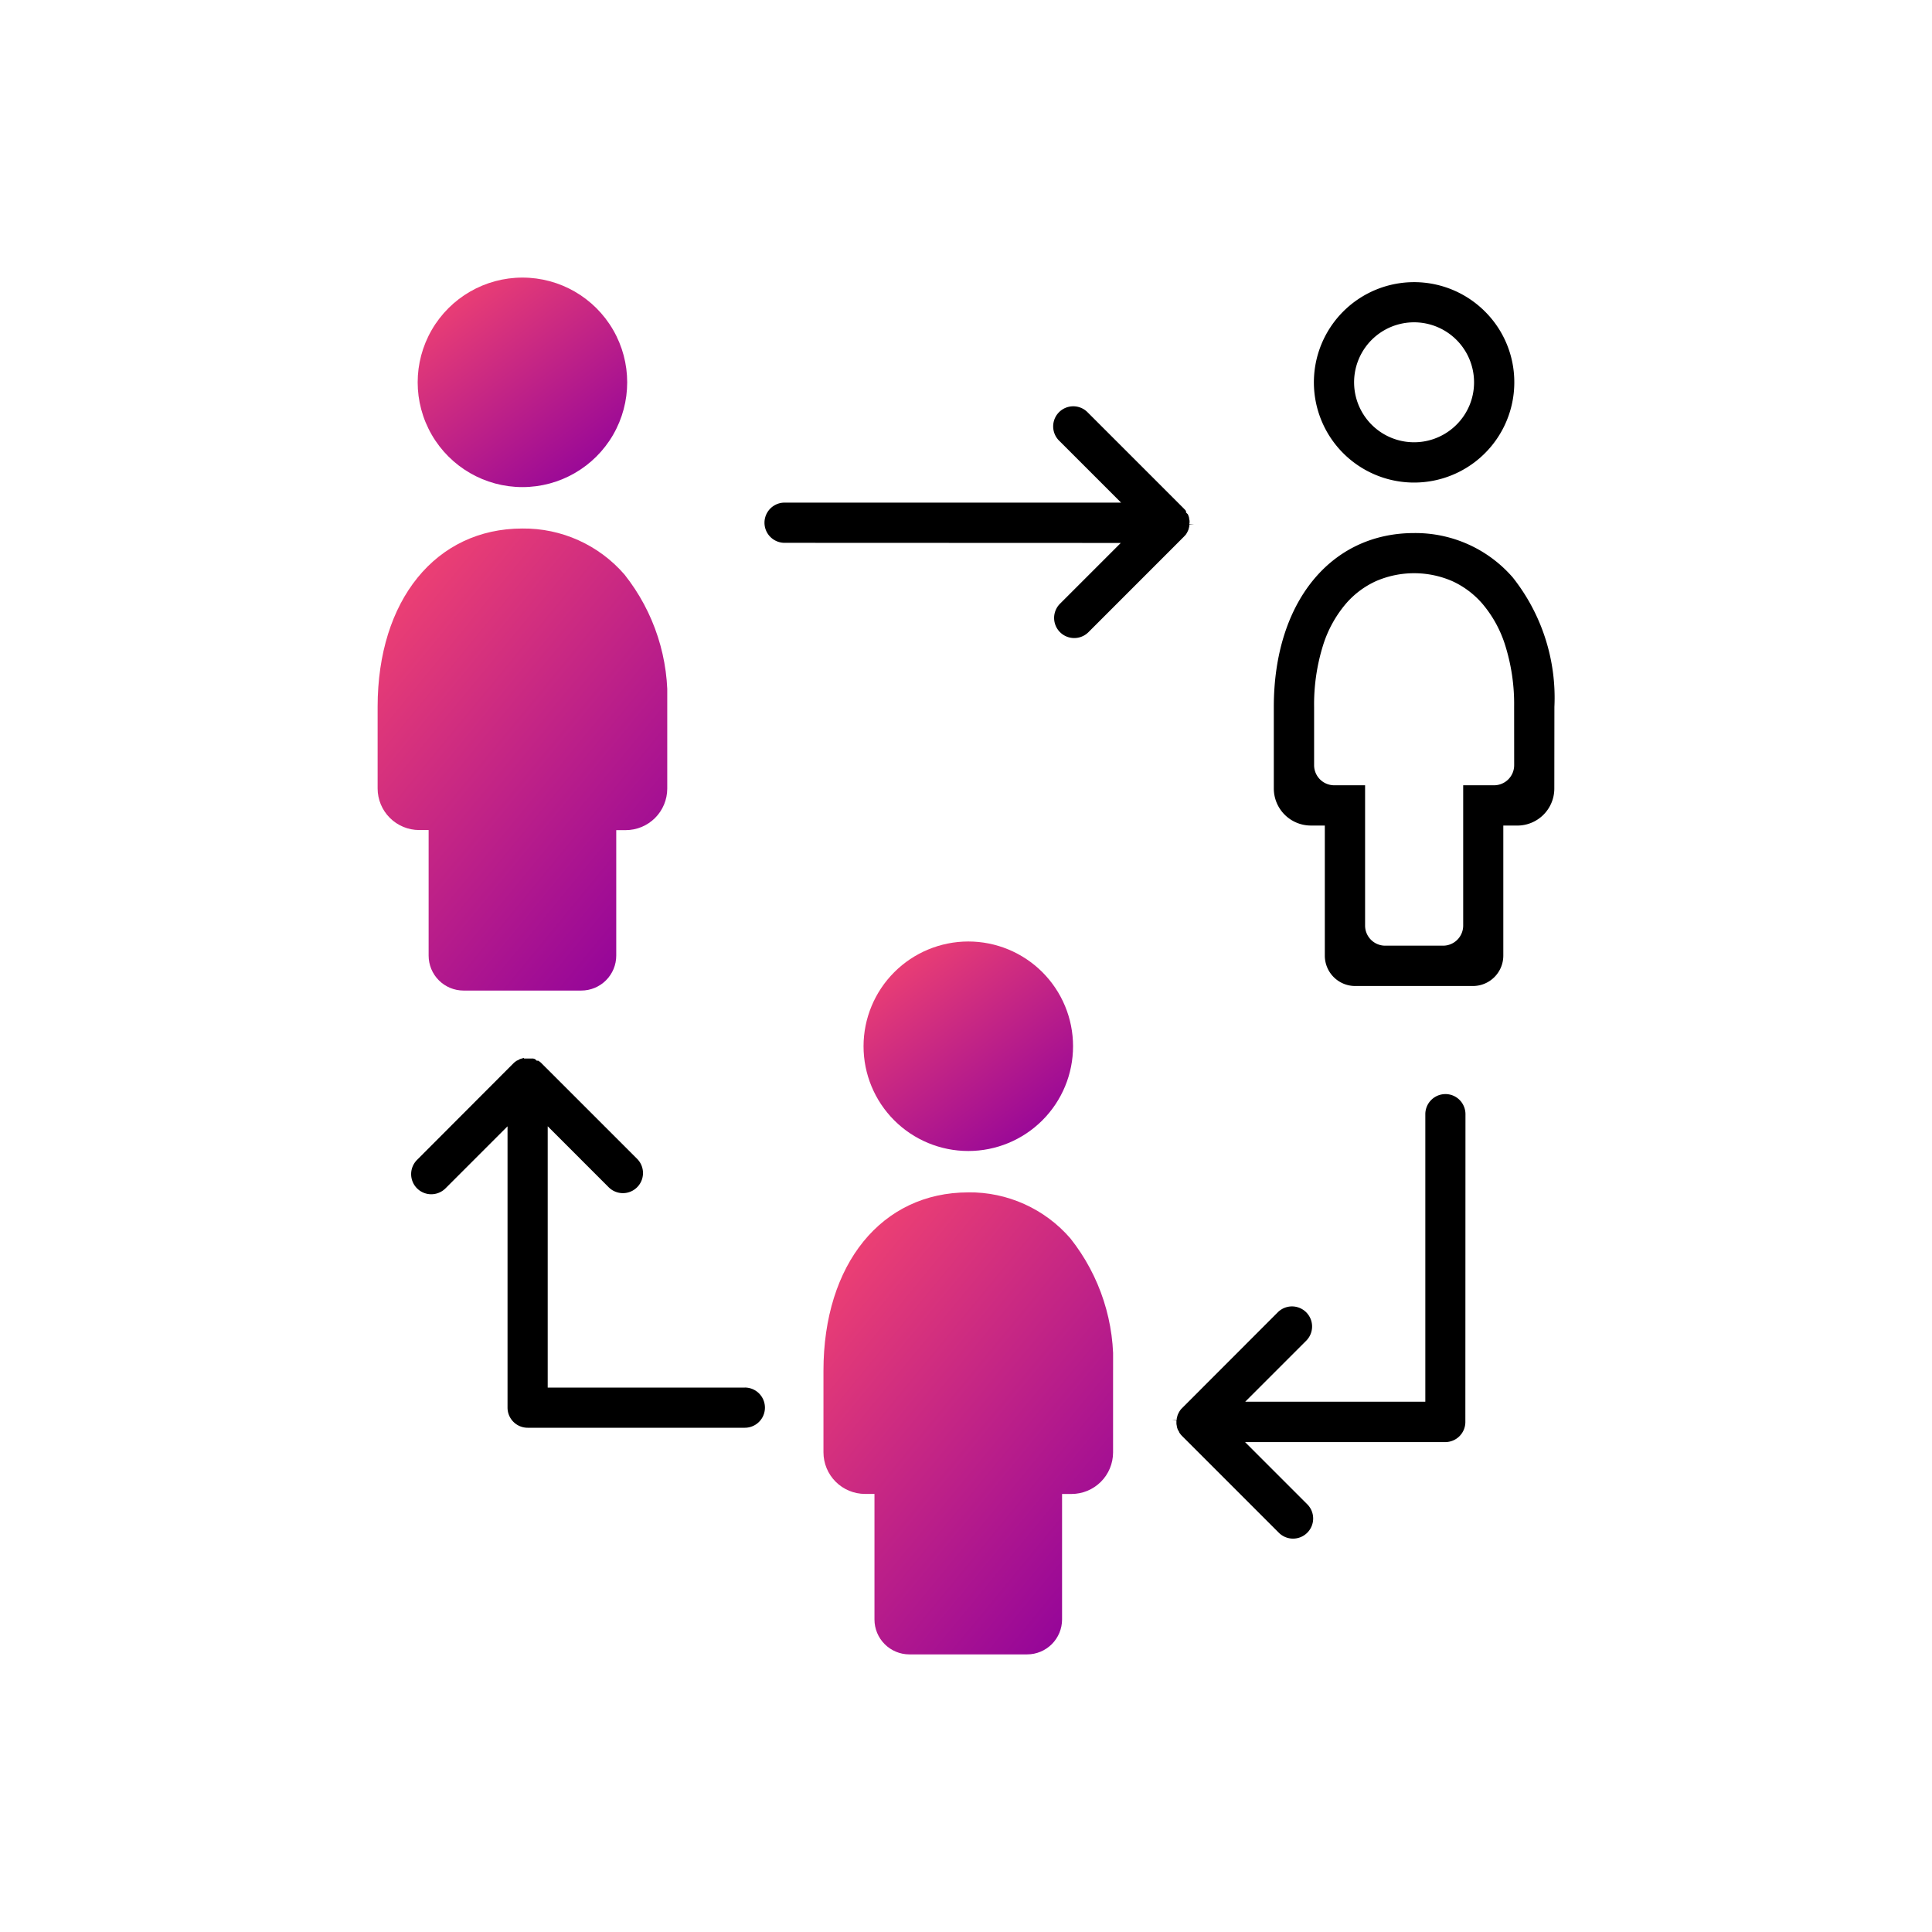
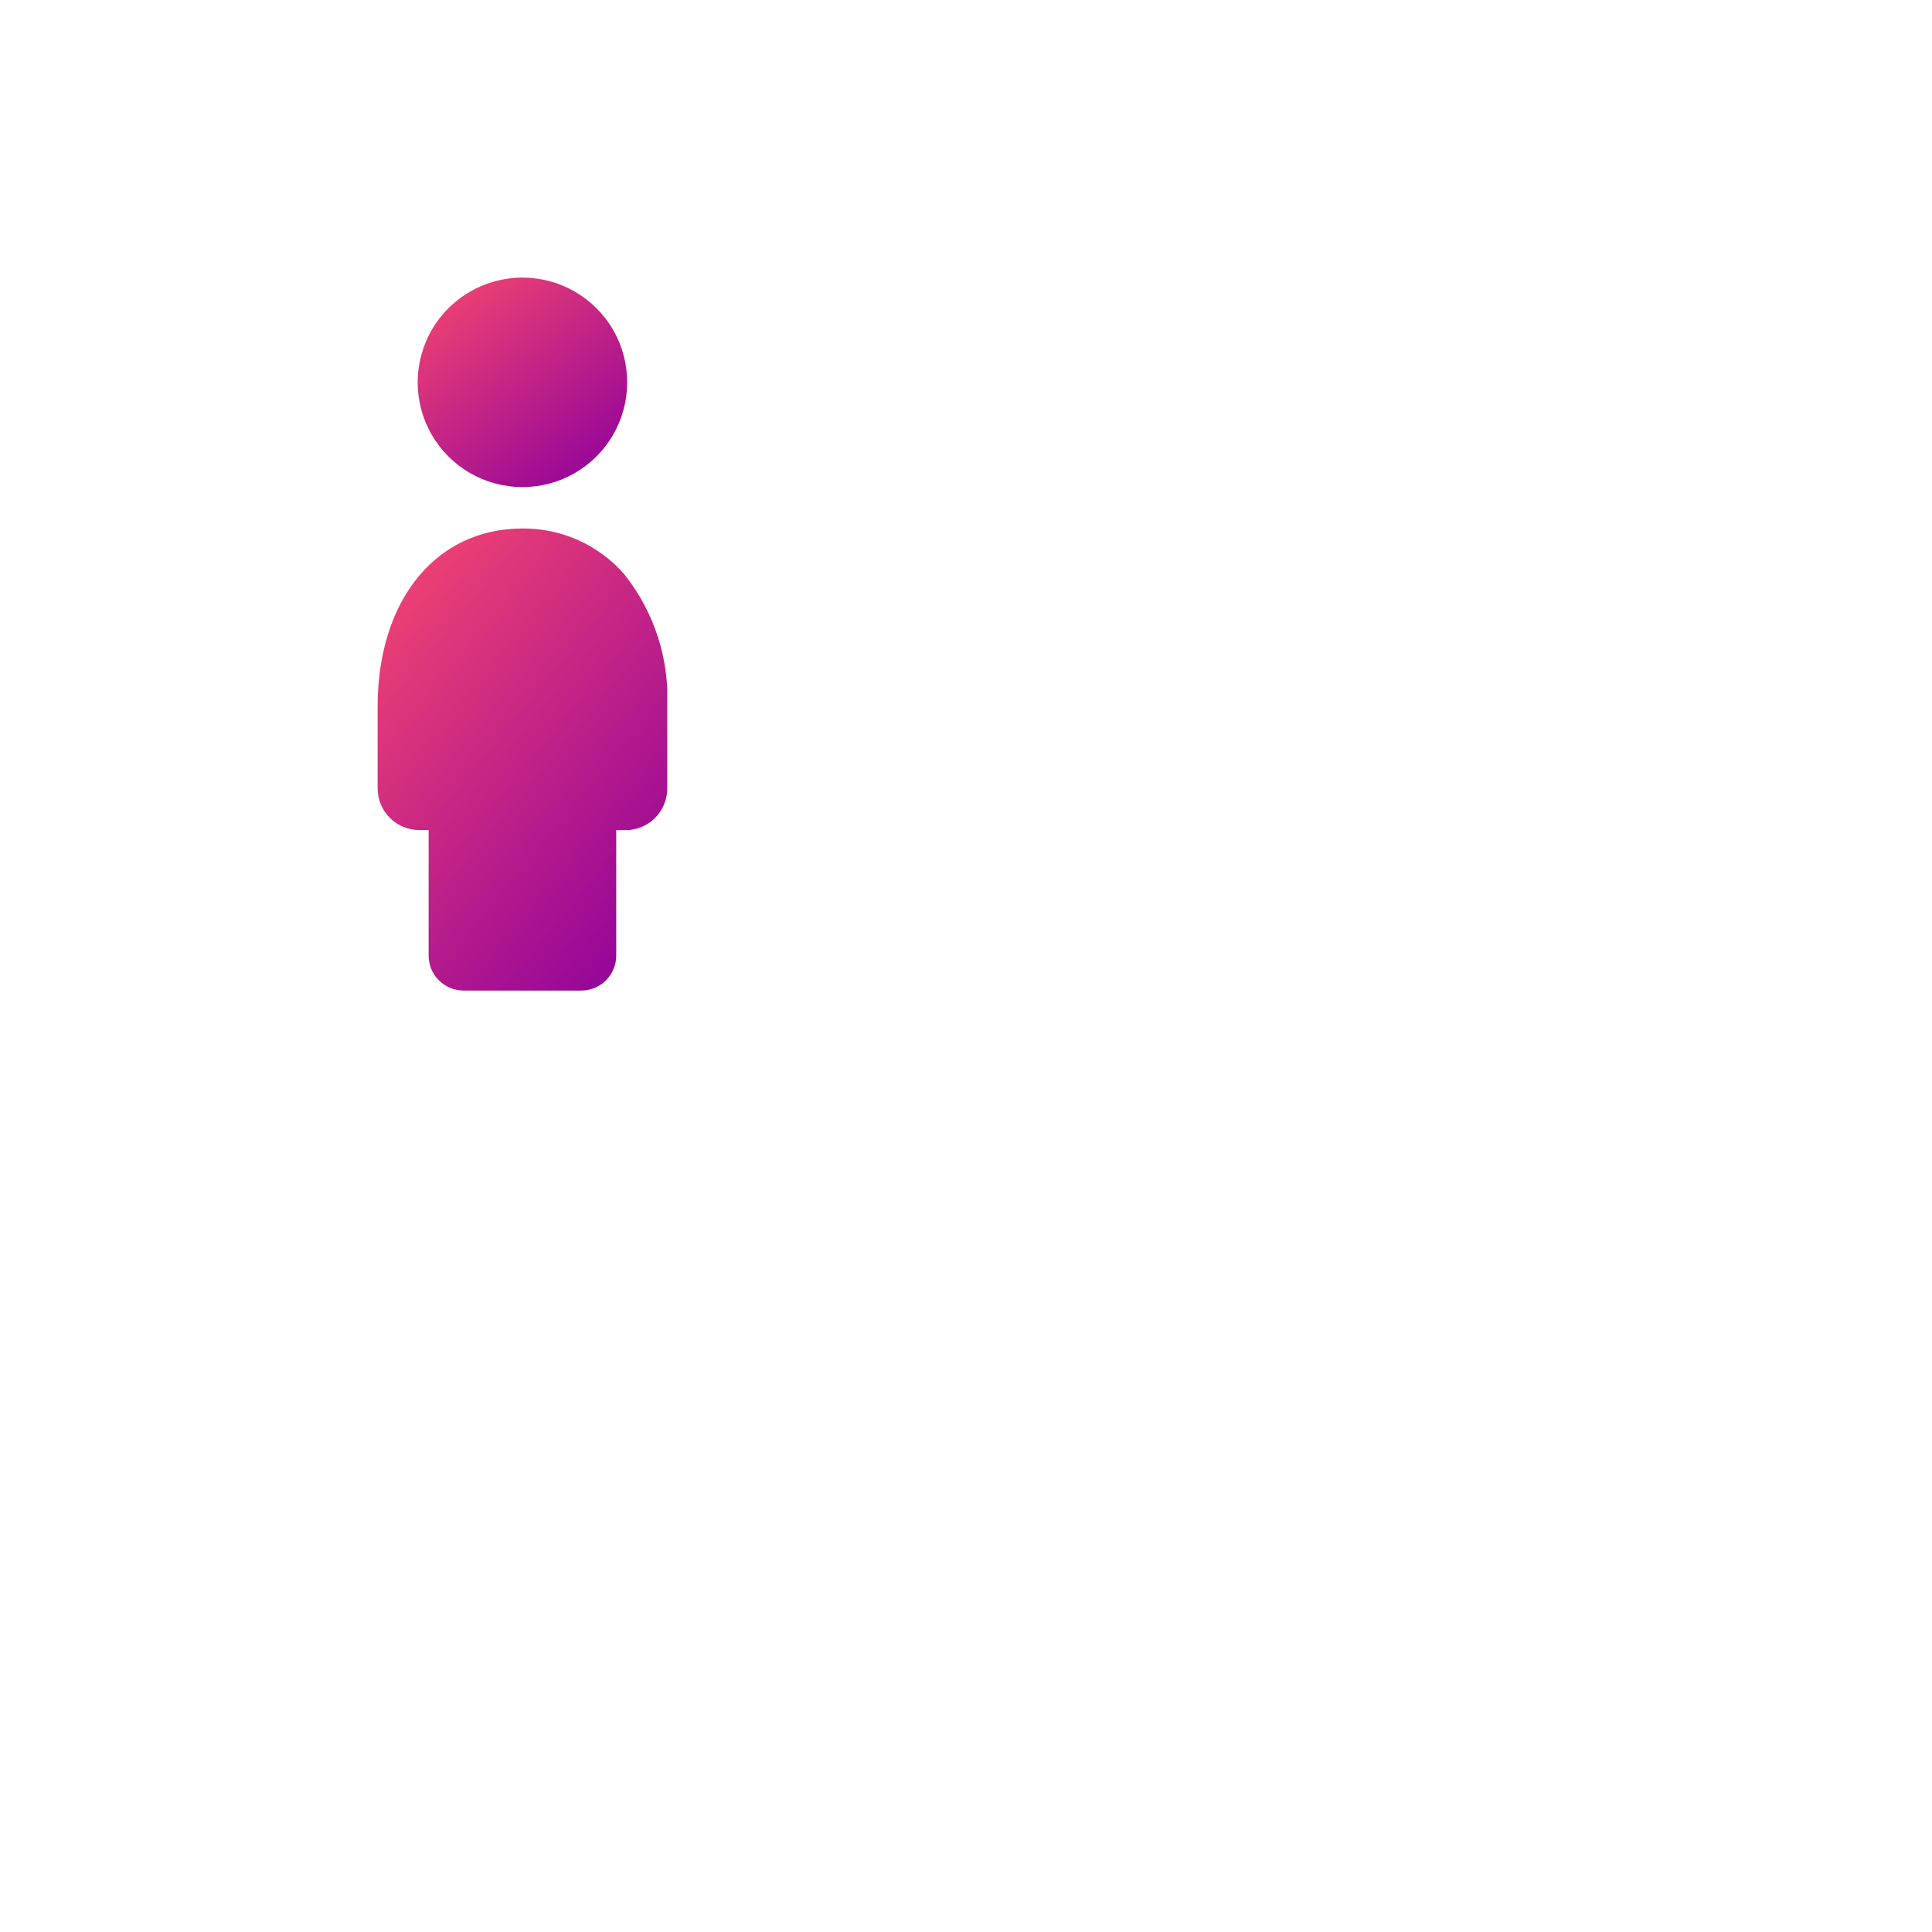
<svg xmlns="http://www.w3.org/2000/svg" width="90" height="90" viewBox="0 0 90 90">
  <defs>
    <linearGradient id="linear-gradient" x2="0.833" y2="1.09" gradientUnits="objectBoundingBox">
      <stop offset="0" stop-color="#f8486e" />
      <stop offset="1" stop-color="#8d009d" />
    </linearGradient>
    <clipPath id="clip-path">
-       <rect id="Rectangle_2218" data-name="Rectangle 2218" width="54.819" height="64.139" fill="none" />
-     </clipPath>
+       </clipPath>
    <clipPath id="clip-path-2">
      <path id="Path_8352" data-name="Path 8352" d="M6.746,82.507C2.711,82.507,0,85.846,0,90.816v3.8a1.94,1.94,0,0,0,1.938,1.938h.438v5.85A1.627,1.627,0,0,0,4,104.031H9.489a1.629,1.629,0,0,0,1.627-1.627V96.558h.438a1.937,1.937,0,0,0,1.938-1.931V90.818A9.233,9.233,0,0,0,11.5,84.651a6.207,6.207,0,0,0-4.756-2.144Z" transform="translate(0 -82.507)" fill="url(#linear-gradient)" />
    </clipPath>
    <clipPath id="clip-path-3">
      <path id="Path_8353" data-name="Path 8353" d="M18.052,0a4.88,4.88,0,0,0,0,9.76h0a4.88,4.88,0,1,0,0-9.76Z" transform="translate(-13.172)" fill="url(#linear-gradient)" />
    </clipPath>
    <clipPath id="clip-path-4">
-       <path id="Path_8354" data-name="Path 8354" d="M153.352,300.81c-4.035,0-6.746,3.339-6.746,8.309v3.8a1.94,1.94,0,0,0,1.938,1.938h.438v5.85a1.627,1.627,0,0,0,1.625,1.625h5.487a1.629,1.629,0,0,0,1.627-1.627v-5.846h.438a1.937,1.937,0,0,0,1.938-1.931v-3.808a9.235,9.235,0,0,0-1.989-6.168,6.206,6.206,0,0,0-4.756-2.144Z" transform="translate(-146.606 -300.81)" fill="url(#linear-gradient)" />
-     </clipPath>
+       </clipPath>
    <clipPath id="clip-path-5">
-       <path id="Path_8355" data-name="Path 8355" d="M159.782,223.186a4.88,4.88,0,1,0,4.88-4.88,4.885,4.885,0,0,0-4.88,4.88" transform="translate(-159.782 -218.306)" fill="url(#linear-gradient)" />
-     </clipPath>
+       </clipPath>
  </defs>
  <g id="Icon_-_collaboration_and_streamline_team" data-name="Icon - collaboration_and_streamline_team" transform="translate(-6928 -3380)">
-     <rect id="Rectangle_2170" data-name="Rectangle 2170" width="90" height="90" transform="translate(6928 3380)" fill="none" />
    <g id="Group_4224" data-name="Group 4224" transform="translate(6945.591 3392.931)">
      <g id="Group_4213" data-name="Group 4213">
        <g id="Group_4212" data-name="Group 4212" clip-path="url(#clip-path)">
          <path id="Path_8350" data-name="Path 8350" d="M307.783,92.108a9.026,9.026,0,0,0-1.937-6.028,6,6,0,0,0-4.6-2.071c-3.908,0-6.534,3.254-6.534,8.1v3.8a1.727,1.727,0,0,0,1.726,1.725h.65v6.062a1.415,1.415,0,0,0,1.413,1.413h5.487a1.417,1.417,0,0,0,1.415-1.415V97.635h.65a1.724,1.724,0,0,0,1.726-1.719Zm-1.874,2.714a.937.937,0,0,1-.936.936h-1.439v6.536a.937.937,0,0,1-.936.936H299.9a.937.937,0,0,1-.936-.936V95.758h-1.439a.937.937,0,0,1-.936-.936V92.1a9.218,9.218,0,0,1,.429-2.9,5.554,5.554,0,0,1,1.048-1.895,4.076,4.076,0,0,1,1.416-1.061,4.466,4.466,0,0,1,3.533,0,4.106,4.106,0,0,1,1.415,1.06,5.546,5.546,0,0,1,1.048,1.893,9.125,9.125,0,0,1,.429,2.9Z" transform="translate(-252.964 -72.108)" />
-           <path id="Path_8351" data-name="Path 8351" d="M315.844,2.868a4.668,4.668,0,1,0,1.367,3.3,4.638,4.638,0,0,0-1.367-3.3m-1.326,5.273a2.794,2.794,0,1,1,.818-1.975,2.774,2.774,0,0,1-.818,1.975" transform="translate(-264.26 -1.288)" />
        </g>
      </g>
      <g id="Group_4215" data-name="Group 4215" transform="translate(0 11.689)">
        <g id="Group_4214" data-name="Group 4214" clip-path="url(#clip-path-2)">
          <rect id="Rectangle_2219" data-name="Rectangle 2219" width="13.492" height="21.524" transform="translate(0 0)" fill="url(#linear-gradient)" />
        </g>
      </g>
      <g id="Group_4217" data-name="Group 4217" transform="translate(1.866)">
        <g id="Group_4216" data-name="Group 4216" clip-path="url(#clip-path-3)">
          <rect id="Rectangle_2220" data-name="Rectangle 2220" width="9.76" height="9.76" transform="translate(0)" fill="url(#linear-gradient)" />
        </g>
      </g>
      <g id="Group_4219" data-name="Group 4219" transform="translate(20.769 42.615)">
        <g id="Group_4218" data-name="Group 4218" clip-path="url(#clip-path-4)">
          <rect id="Rectangle_2221" data-name="Rectangle 2221" width="13.492" height="21.524" fill="url(#linear-gradient)" />
        </g>
      </g>
      <g id="Group_4221" data-name="Group 4221" transform="translate(22.636 30.927)">
        <g id="Group_4220" data-name="Group 4220" clip-path="url(#clip-path-5)">
          <rect id="Rectangle_2222" data-name="Rectangle 2222" width="9.76" height="9.76" fill="url(#linear-gradient)" />
        </g>
      </g>
      <g id="Group_4223" data-name="Group 4223">
        <g id="Group_4222" data-name="Group 4222" clip-path="url(#clip-path)">
          <path id="Path_8356" data-name="Path 8356" d="M147.012,47.748v-.009l0-.034V47.68c0-.017,0-.047-.008-.077l-.015-.087,0-.015-.019-.063-.005-.014-.021-.054-.013-.028-.084-.084,0-.065-.008-.011-.026-.034-.019-.022c-.023-.023-.04-.041-.057-.059l-4.48-4.48a.936.936,0,1,0-1.324,1.324l2.889,2.889H128.147a.936.936,0,0,0,0,1.873l15.661.006-2.84,2.84a.937.937,0,0,0,1.326,1.324l4.457-4.459.024-.026.059-.064.015-.021.027-.043c.01-.017.026-.046.042-.077l.034-.074.014-.04.011-.04s0-.013.006-.026l.008-.034.011-.062s0-.01,0-.017l0-.038h.213l-.211-.018c0-.021,0-.039,0-.058" transform="translate(-109.189 -36.317)" />
          <path id="Path_8357" data-name="Path 8357" d="M274.875,269.438a.943.943,0,0,0-.274-.675.926.926,0,0,0-.635-.273h-.024a.937.937,0,0,0-.937.936v13.394h-8.39l2.841-2.841a.936.936,0,1,0-1.324-1.324l-4.495,4.5-.019.023-.021.026-.02.028-.027.042c-.009.014-.023.042-.038.069l-.038.081-.014.04-.011.04s0,.012-.006.025,0,.022-.008.034-.007.035-.012.057v0c0,.006,0,.013,0,.021l0,.038H261.2l.211.018c0,.021,0,.039,0,.058v.009l0,.034v.024c0,.018,0,.047.008.077l.015.087,0,.015.031.094c.007.018.016.04.027.063l.025.024.023.065c.009.014.018.029.028.043l.021.028.025.034.006.008.059.062,4.492,4.492a.937.937,0,1,0,1.326-1.324l-2.889-2.889h9.326a.937.937,0,0,0,.936-.936Z" transform="translate(-224.199 -230.454)" />
          <path id="Path_8358" data-name="Path 8358" d="M26.574,271.973H17.394V259.8l2.841,2.841a.936.936,0,1,0,1.324-1.324l-4.472-4.471-.025-.023-.021-.017c-.007-.006,0,0,0,0l-.053-.039-.033-.022h-.071l-.089-.08-.007,0-.071-.021h-.427v-.025l-.044.008-.122.035-.072.03-.025.025-.065.022-.043.028-.028.021-.034.025-.008.006-.062.059-4.48,4.489a.937.937,0,0,0,1.326,1.325l2.89-2.89v13.106a.937.937,0,0,0,.936.936H26.577a.936.936,0,1,0,0-1.873" transform="translate(-9.471 -220.265)" />
        </g>
      </g>
    </g>
  </g>
</svg>